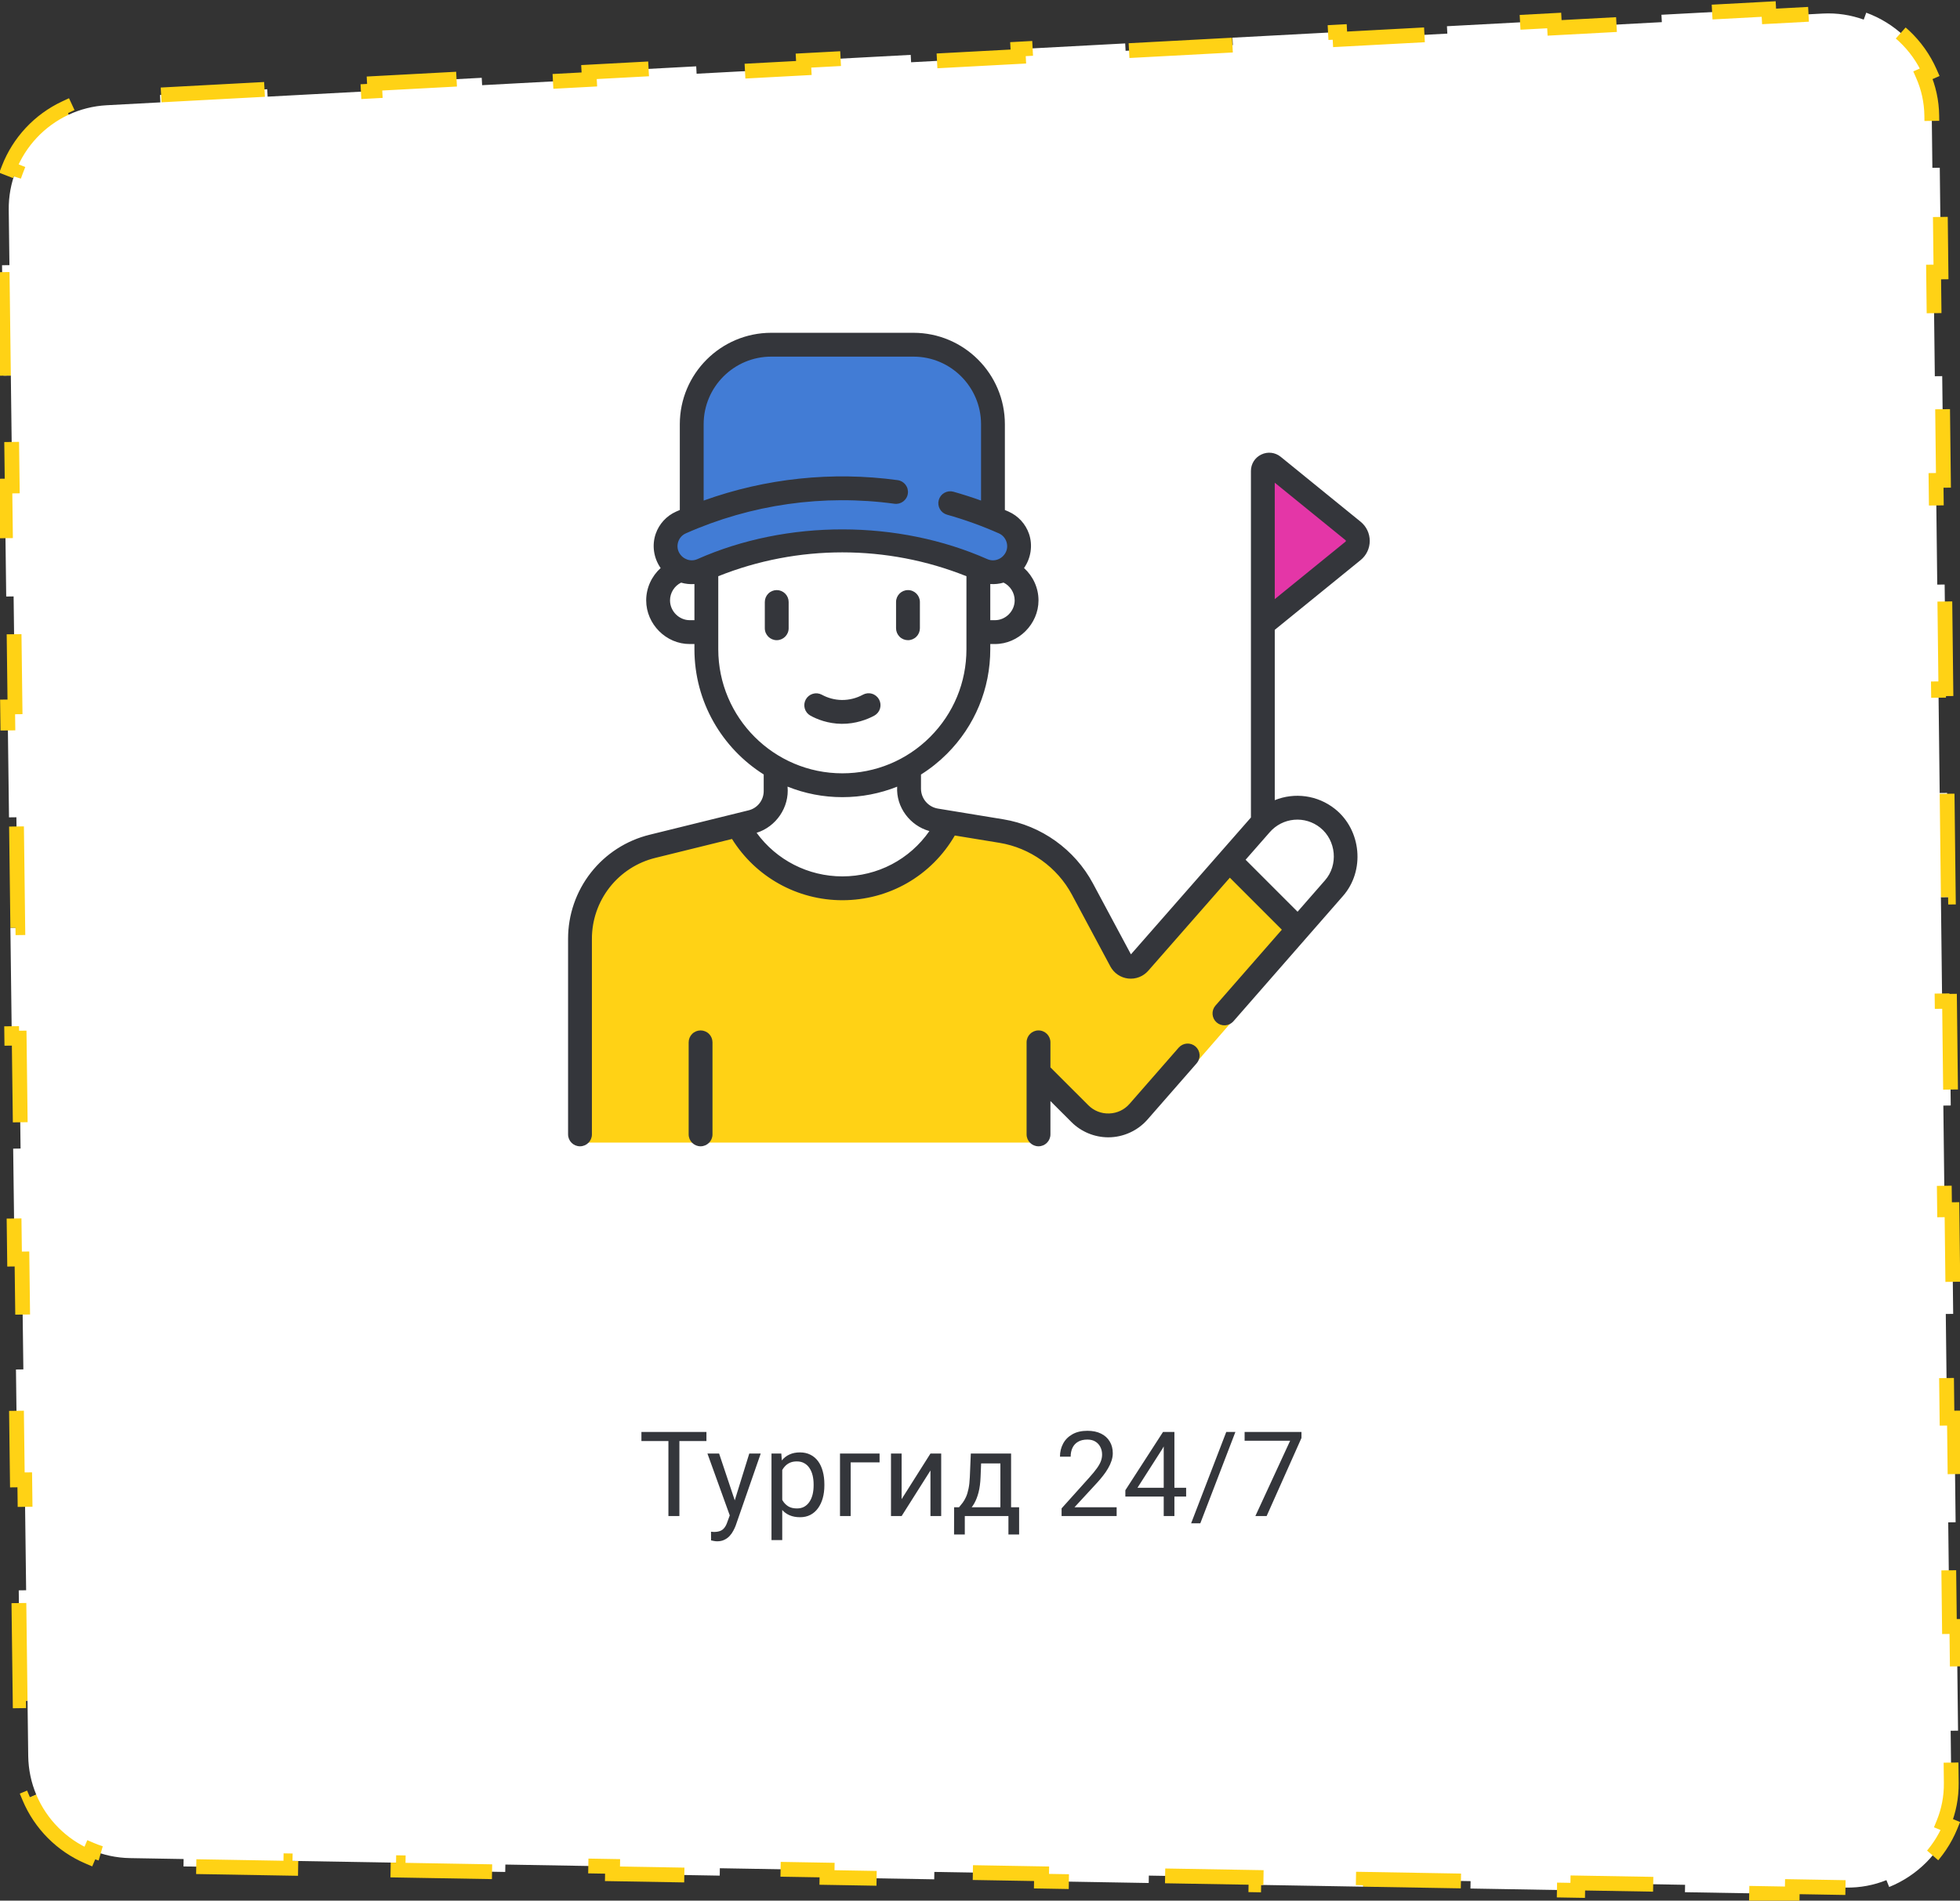
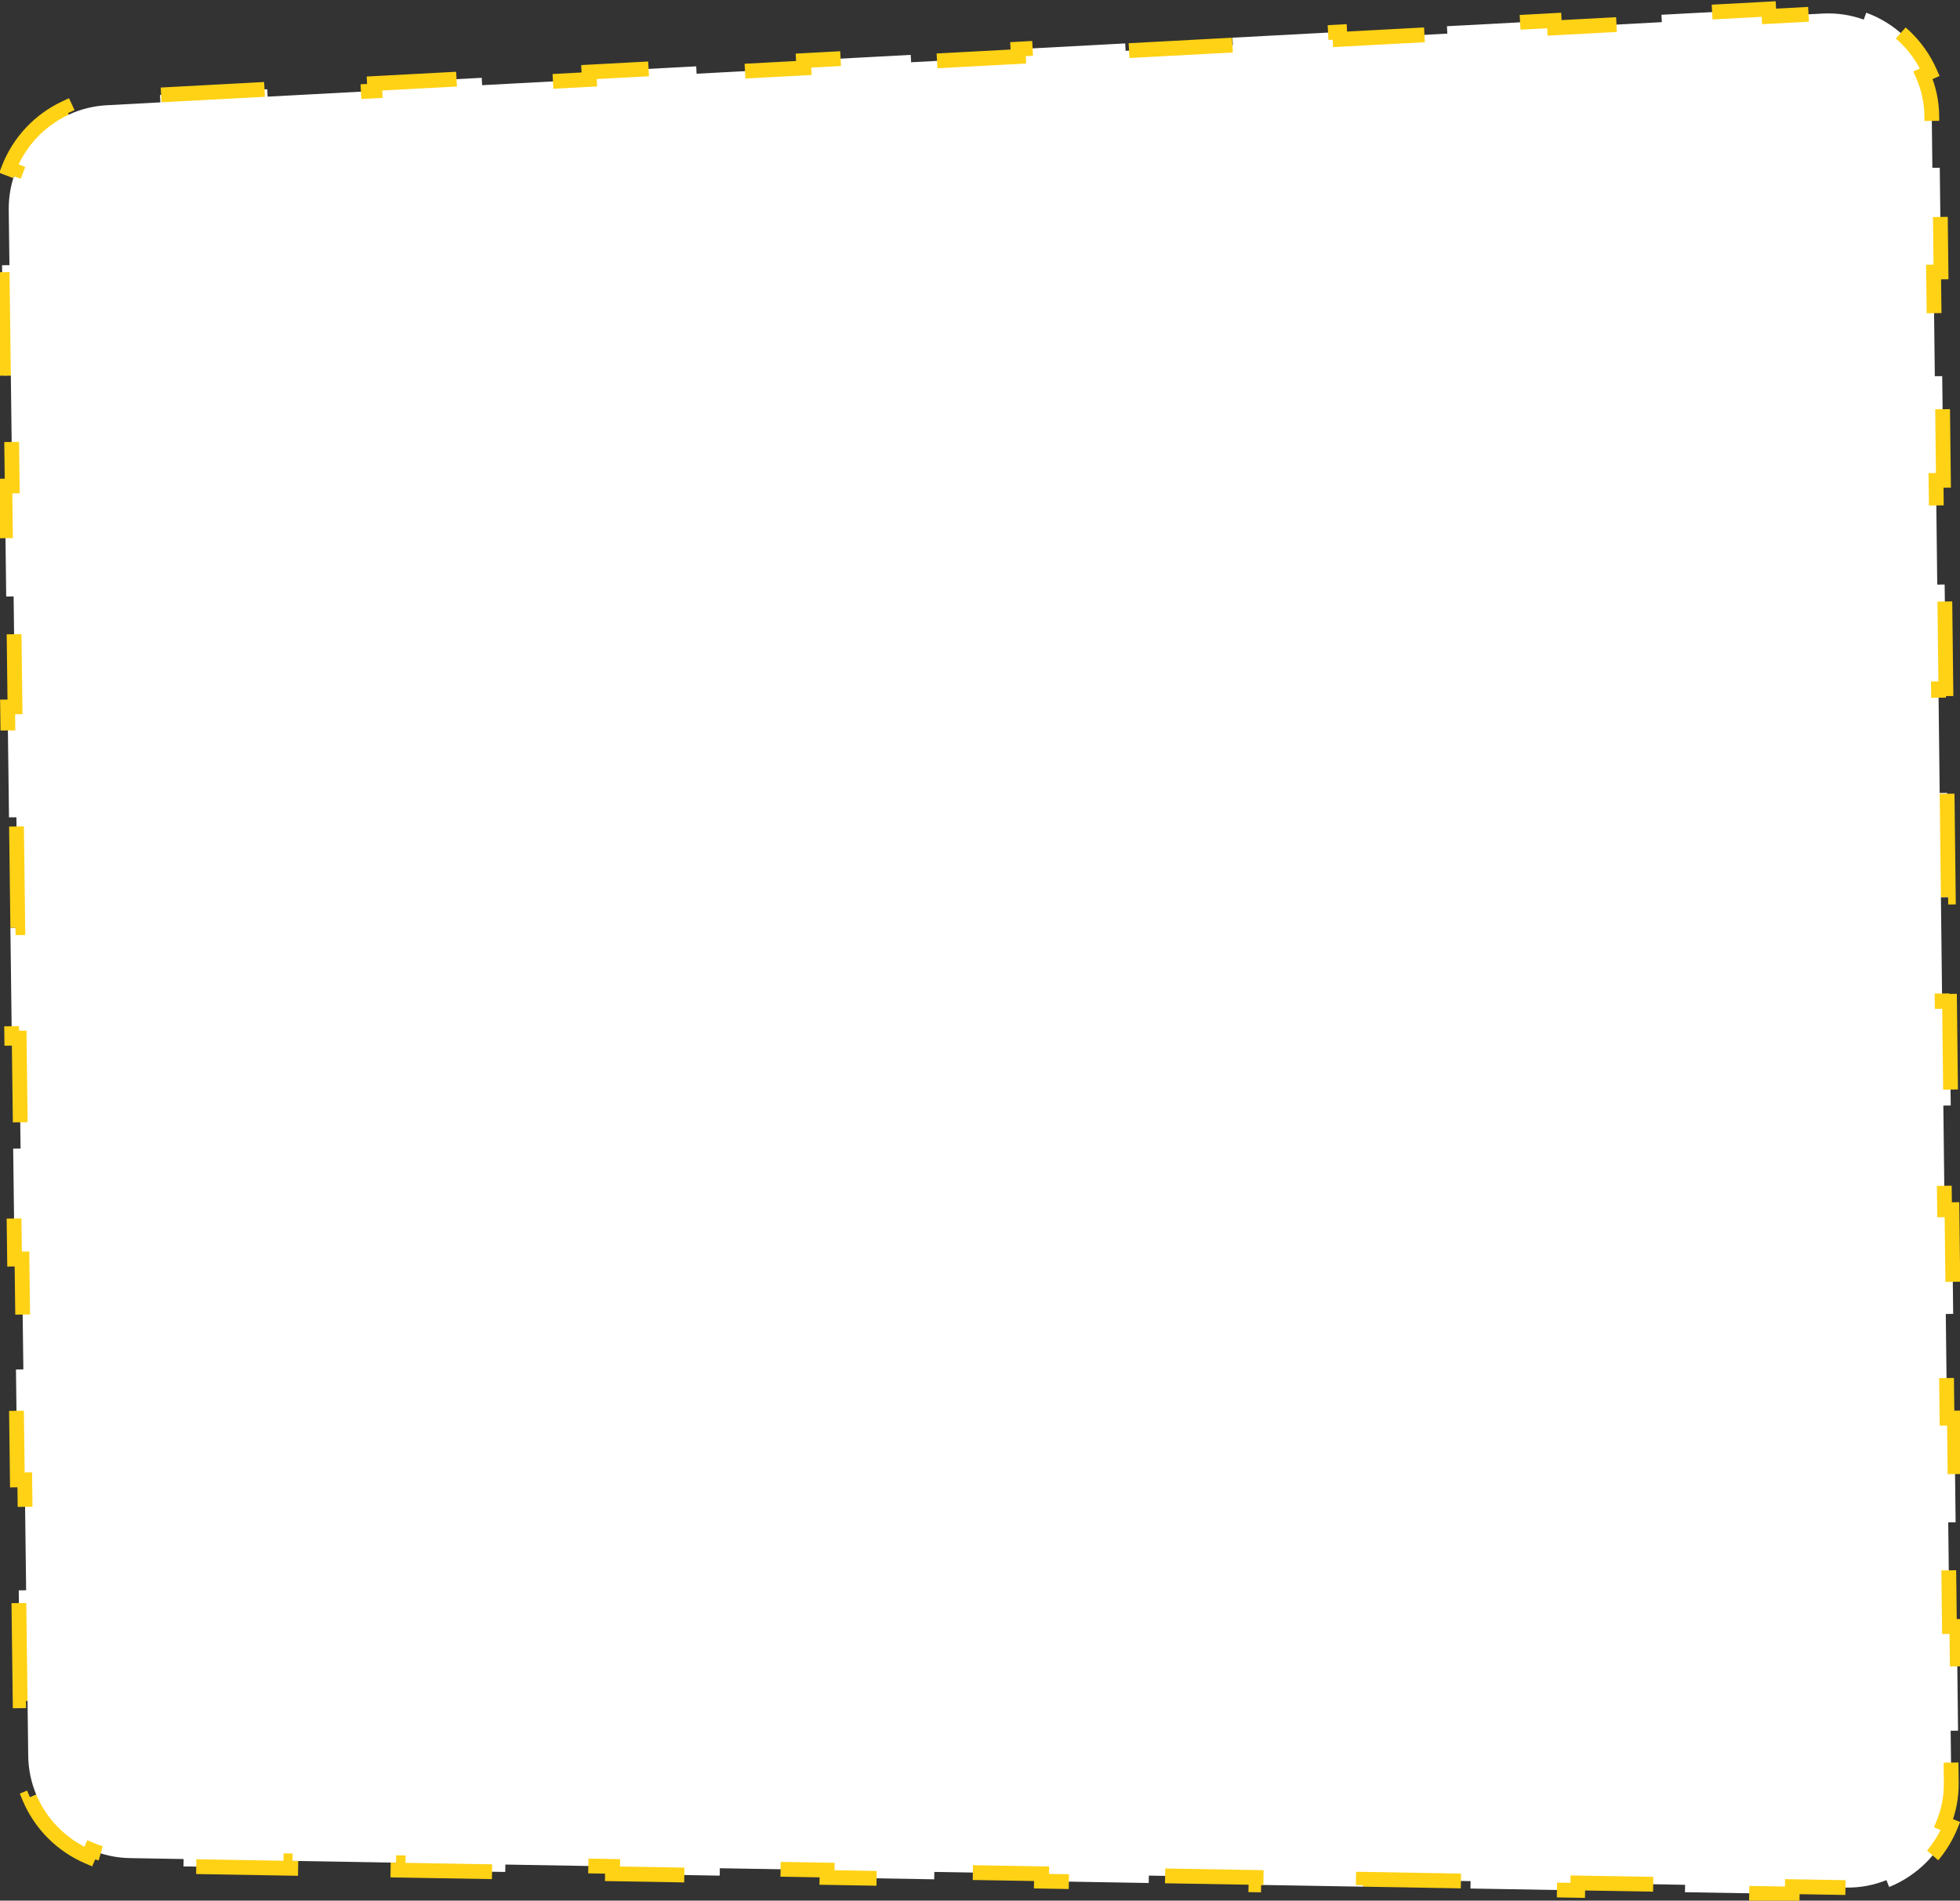
<svg xmlns="http://www.w3.org/2000/svg" width="265" height="257" viewBox="0 0 265 257" fill="none">
  <rect x="0" y="0" width="265" height="257" fill="#333333" stroke="none" />
  <path d="M0.464 50.797L0.276 35.865L1.276 35.852L1.181 28.387C1.158 26.54 1.494 24.771 2.124 23.148L1.192 22.786C2.59 19.183 5.343 16.243 8.846 14.61L9.268 15.516C10.847 14.78 12.589 14.329 14.433 14.23L21.683 13.843L21.63 12.844L36.13 12.069L36.184 13.068L50.684 12.293L50.63 11.295L65.131 10.52L65.184 11.518L79.684 10.743L79.631 9.745L94.131 8.97L94.184 9.969L108.685 9.194L108.631 8.195L123.132 7.42L123.185 8.419L137.685 7.644L137.632 6.646L152.132 5.871L152.185 6.869L166.686 6.095L166.632 5.096L181.133 4.321L181.186 5.32L195.686 4.545L195.633 3.546L210.133 2.772L210.186 3.77L224.687 2.995L224.633 1.997L239.133 1.222L239.187 2.22L246.437 1.833C248.389 1.729 250.263 2.028 251.982 2.656L252.325 1.717C256.154 3.115 259.271 6.036 260.916 9.766L260.001 10.169C260.739 11.844 261.16 13.695 261.183 15.649L261.265 22.694L262.265 22.682L262.43 36.771L261.43 36.783L261.595 50.872L262.595 50.86L262.76 64.949L261.76 64.961L261.924 79.05L262.924 79.038L263.089 93.127L262.089 93.139L262.254 107.228L263.254 107.216L263.419 121.305L262.419 121.317L262.584 135.406L263.584 135.394L263.748 149.483L262.748 149.495L262.913 163.584L263.913 163.572L264.078 177.661L263.078 177.673L263.243 191.762L264.243 191.75L264.407 205.839L263.408 205.851L263.572 219.94L264.572 219.928L264.737 234.017L263.737 234.029L263.819 241.073C263.842 243.011 263.471 244.857 262.783 246.538L263.708 246.917C262.176 250.659 259.174 253.644 255.424 255.156L255.05 254.228C253.365 254.907 251.518 255.268 249.58 255.235L242.33 255.11L242.313 256.11L227.812 255.861L227.83 254.861L213.329 254.612L213.312 255.612L198.812 255.363L198.829 254.363L184.329 254.114L184.311 255.114L169.811 254.865L169.828 253.865L155.328 253.616L155.311 254.616L140.81 254.367L140.828 253.367L126.327 253.118L126.31 254.118L111.81 253.869L111.827 252.869L97.327 252.62L97.309 253.62L82.809 253.371L82.826 252.371L68.326 252.122L68.309 253.122L53.809 252.873L53.826 251.873L39.325 251.624L39.308 252.624L24.808 252.375L24.825 251.375L17.575 251.25C15.714 251.218 13.944 250.824 12.331 250.137L11.939 251.057C8.358 249.531 5.493 246.654 3.984 243.065L4.905 242.678C4.226 241.061 3.84 239.29 3.816 237.429L3.722 229.963L2.722 229.976L2.534 215.044L3.534 215.031L3.346 200.1L2.346 200.112L2.158 185.181L3.158 185.168L2.969 170.237L1.97 170.249L1.781 155.318L2.781 155.305L2.593 140.373L1.593 140.386L1.405 125.455L2.405 125.442L2.217 110.51L1.217 110.523L1.028 95.591L2.028 95.579L1.84 80.647L0.84 80.66L0.652 65.728L1.652 65.716L1.464 50.784L0.464 50.797Z" fill="white" stroke="#FFD215" stroke-width="2" stroke-dasharray="14 14" />
  <g clip-path="url(#clip0_99_4476)">
    <path d="M78.5 123.5V154.5H140L141 148L148 152H154.5L174.5 129L175.5 126L167 115.5L153 130H151.5L148 120.5L141.5 114L129.5 110.5L125.5 114L121.5 118.5L112.5 120.5L104.5 116.5L99.5 112L94 113L83 116.5L78.5 123.5Z" fill="#FFD215" />
-     <path d="M184 73L171.5 63L170.5 84L184 73Z" fill="#E436A7" />
-     <path d="M106.5 74L97.5 76L93 77L89.5 76V73.5C89.5 73.1 90.5 71.667 91 71L93.5 68.5L93 61.5L94 54.5L96 51.5L100 47L107 45.5L124 46L131.5 49L134 54L135 69L137 71V73.5L136.5 76L134 77L128 76L115 73L106.5 74Z" fill="#427CD5" />
    <path d="M161.64 141.506C161.481 141.367 161.296 141.26 161.095 141.193C160.895 141.125 160.683 141.097 160.472 141.111C160.261 141.125 160.054 141.181 159.865 141.275C159.675 141.369 159.506 141.499 159.366 141.658L152.723 149.256C152.02 150.062 151.043 150.525 149.974 150.561C148.901 150.599 147.898 150.201 147.142 149.445L142.022 144.328V140.943C142.022 140.053 141.3 139.332 140.41 139.332C139.52 139.332 138.799 140.053 138.799 140.943V153.389C138.799 154.279 139.52 155 140.41 155C141.3 155 142.022 154.279 142.022 153.389V148.884L144.864 151.725C146.182 153.042 147.987 153.786 149.847 153.786C151.867 153.786 153.821 152.899 155.15 151.377L161.793 143.78C161.932 143.62 162.039 143.435 162.106 143.235C162.174 143.034 162.202 142.822 162.187 142.611C162.173 142.4 162.118 142.194 162.024 142.004C161.93 141.815 161.799 141.645 161.64 141.506ZM94.721 139.332C94.294 139.332 93.884 139.502 93.582 139.804C93.279 140.106 93.11 140.516 93.11 140.943V153.389C93.11 154.279 93.831 155 94.721 155C95.611 155 96.332 154.279 96.332 153.389V140.943C96.332 140.516 96.163 140.106 95.861 139.804C95.558 139.502 95.148 139.332 94.721 139.332ZM183.959 70.545L173.159 61.77C172.412 61.163 171.408 61.043 170.539 61.457C169.67 61.87 169.13 62.725 169.13 63.688V84.399C169.13 84.402 169.131 84.404 169.131 84.407V110.542L152.907 129.046L147.767 119.45C145.314 114.867 140.786 111.628 135.654 110.785C133.538 110.438 128.598 109.63 126.819 109.337C126.177 109.234 125.593 108.905 125.172 108.409C124.751 107.914 124.521 107.284 124.522 106.634V104.73C125.793 103.93 126.97 102.991 128.032 101.93C131.809 98.15 133.89 93.126 133.89 87.784V87.084H134.511C137.699 87.098 140.41 84.387 140.41 81.184C140.41 79.485 139.664 77.905 138.453 76.808C139.39 75.472 139.656 73.716 139.123 72.174C138.893 71.514 138.531 70.908 138.058 70.393C137.586 69.879 137.012 69.466 136.374 69.182C136.205 69.107 136.034 69.035 135.864 68.961V57.362C135.864 50.546 130.318 45 123.502 45H104.276C97.459 45 91.913 50.546 91.913 57.362V68.961C91.744 69.035 91.574 69.107 91.404 69.182C90.766 69.466 90.193 69.879 89.72 70.393C89.247 70.908 88.885 71.514 88.656 72.174C88.116 73.736 88.381 75.465 89.322 76.81C88.113 77.906 87.367 79.485 87.367 81.184C87.367 84.379 90.048 87.102 93.269 87.084H93.89V87.784C93.89 94.91 97.634 101.176 103.257 104.721V106.963C103.258 107.564 103.057 108.147 102.687 108.62C102.317 109.093 101.798 109.428 101.215 109.571L87.835 112.871C84.685 113.643 81.885 115.45 79.885 118.003C77.885 120.556 76.801 123.707 76.806 126.95V153.389C76.806 154.279 77.527 155 78.417 155C79.307 155 80.028 154.279 80.028 153.389V126.95C80.025 124.428 80.868 121.977 82.423 119.991C83.979 118.006 86.156 116.6 88.606 116L98.971 113.444C102.175 118.583 107.781 121.726 113.889 121.726C120.227 121.726 125.948 118.402 129.095 112.976L135.133 113.965C139.281 114.646 142.942 117.265 144.926 120.971L150.126 130.681C150.365 131.127 150.709 131.509 151.127 131.794C151.546 132.078 152.027 132.257 152.53 132.315C153.034 132.372 153.544 132.307 154.016 132.125C154.489 131.942 154.911 131.648 155.245 131.267L166.28 118.681L173.29 125.693C173.297 125.7 173.304 125.705 173.31 125.712L164.325 135.988C164.049 136.311 163.912 136.729 163.943 137.152C163.974 137.575 164.17 137.968 164.49 138.248C164.809 138.527 165.225 138.669 165.649 138.643C166.072 138.617 166.468 138.426 166.751 138.11L181.561 121.172C184.592 117.734 184.06 112.235 180.511 109.398C178.127 107.492 175.005 107.129 172.353 108.197V85.165L183.959 75.735C184.346 75.422 184.657 75.027 184.871 74.578C185.085 74.129 185.195 73.637 185.194 73.14C185.194 72.129 184.744 71.183 183.959 70.545ZM137.188 81.184C137.188 82.636 135.964 83.868 134.511 83.861H133.89V78.971C134.496 79.014 135.106 78.95 135.689 78.779C136.59 79.224 137.188 80.156 137.188 81.184ZM93.89 83.861H93.269C91.807 83.868 90.59 82.638 90.59 81.184C90.59 80.157 91.186 79.226 92.084 78.783C92.67 78.953 93.281 79.018 93.89 78.975L93.89 83.861ZM94.289 75.605C93.366 76.014 92.297 75.613 91.816 74.718C91.31 73.775 91.734 72.561 92.712 72.127C101.564 68.197 111.336 66.808 120.933 68.117C121.813 68.236 122.626 67.619 122.746 66.738C122.775 66.528 122.762 66.315 122.708 66.11C122.654 65.905 122.56 65.713 122.432 65.545C122.304 65.376 122.144 65.235 121.961 65.128C121.779 65.022 121.577 64.952 121.367 64.924C112.528 63.719 103.53 64.667 95.136 67.686V57.362C95.136 52.322 99.236 48.223 104.275 48.223H123.502C128.542 48.223 132.641 52.322 132.641 57.362V67.686C131.41 67.243 130.164 66.843 128.904 66.489C128.494 66.376 128.055 66.43 127.684 66.639C127.313 66.848 127.041 67.196 126.925 67.606C126.81 68.016 126.862 68.454 127.069 68.826C127.276 69.198 127.622 69.473 128.031 69.591C130.434 70.268 132.785 71.115 135.066 72.127C136.036 72.558 136.463 73.772 135.966 74.711C135.494 75.603 134.435 76.023 133.489 75.604C121.465 70.28 106.473 70.203 94.289 75.605ZM97.113 87.784V77.915C107.864 73.615 119.917 73.615 130.667 77.916V87.784C130.667 92.266 128.922 96.48 125.753 99.651C122.609 102.797 118.375 104.567 113.89 104.567C104.639 104.568 97.113 97.038 97.113 87.784ZM113.889 118.503C109.257 118.503 104.978 116.288 102.295 112.61C104.922 111.794 106.744 109.166 106.48 106.366C108.836 107.309 111.352 107.793 113.89 107.79C116.47 107.79 118.973 107.301 121.3 106.373C121.135 109.149 123.047 111.656 125.658 112.375C122.994 116.201 118.655 118.503 113.889 118.503ZM178.498 111.914C180.658 113.64 180.976 116.966 179.134 119.051L175.436 123.281L168.41 116.253L171.683 112.52C172.522 111.559 173.699 110.96 174.969 110.847C176.239 110.734 177.503 111.117 178.498 111.914ZM181.927 73.234L172.353 81.013L172.352 65.267L181.927 73.047C181.976 73.077 181.977 73.203 181.927 73.234ZM122.761 86.564C123.189 86.564 123.598 86.394 123.901 86.091C124.203 85.789 124.373 85.379 124.373 84.952V81.402C124.373 80.512 123.651 79.791 122.761 79.791C121.871 79.791 121.15 80.512 121.15 81.402V84.952C121.15 85.379 121.32 85.789 121.622 86.091C121.924 86.394 122.334 86.564 122.761 86.564ZM105.017 79.791C104.59 79.791 104.18 79.961 103.878 80.263C103.576 80.565 103.406 80.975 103.406 81.402V84.952C103.406 85.842 104.127 86.564 105.017 86.564C105.907 86.564 106.629 85.842 106.629 84.952V81.402C106.629 80.975 106.459 80.565 106.157 80.263C105.854 79.961 105.445 79.791 105.017 79.791ZM118.851 94.577C118.645 94.202 118.299 93.924 117.889 93.805C117.478 93.685 117.038 93.734 116.663 93.939C115.794 94.413 114.819 94.658 113.829 94.651C112.88 94.64 111.948 94.395 111.116 93.939C110.741 93.739 110.303 93.694 109.896 93.815C109.49 93.936 109.147 94.213 108.943 94.585C108.739 94.957 108.689 95.394 108.806 95.802C108.922 96.211 109.195 96.556 109.565 96.764C110.467 97.26 111.934 97.854 113.795 97.874C115.676 97.893 117.283 97.275 118.213 96.765C118.588 96.559 118.865 96.213 118.985 95.803C119.104 95.392 119.056 94.951 118.851 94.577Z" fill="#34363B" />
  </g>
-   <path d="M91.856 193.625V205H90.372V193.625H91.856ZM95.513 193.625V194.859H86.723V193.625H95.513ZM98.954 204.125L101.305 196.547H102.852L99.462 206.305C99.383 206.513 99.279 206.737 99.149 206.977C99.024 207.221 98.863 207.453 98.665 207.672C98.467 207.891 98.227 208.068 97.946 208.203C97.67 208.344 97.339 208.414 96.954 208.414C96.839 208.414 96.693 208.398 96.516 208.367C96.339 208.336 96.214 208.31 96.141 208.289L96.133 207.117C96.175 207.122 96.24 207.128 96.329 207.133C96.422 207.143 96.488 207.148 96.524 207.148C96.852 207.148 97.131 207.104 97.36 207.016C97.589 206.932 97.782 206.789 97.938 206.586C98.1 206.388 98.238 206.115 98.352 205.766L98.954 204.125ZM97.227 196.547L99.422 203.109L99.797 204.633L98.758 205.164L95.649 196.547H97.227ZM105.762 198.172V208.25H104.309V196.547H105.637L105.762 198.172ZM111.458 200.703V200.867C111.458 201.482 111.385 202.052 111.239 202.578C111.093 203.099 110.879 203.552 110.598 203.938C110.322 204.323 109.981 204.622 109.575 204.836C109.168 205.049 108.702 205.156 108.176 205.156C107.64 205.156 107.166 205.068 106.754 204.891C106.343 204.714 105.994 204.456 105.708 204.117C105.421 203.779 105.192 203.372 105.02 202.898C104.853 202.424 104.739 201.891 104.676 201.297V200.422C104.739 199.797 104.856 199.237 105.028 198.742C105.2 198.247 105.426 197.826 105.708 197.477C105.994 197.122 106.34 196.854 106.747 196.672C107.153 196.484 107.622 196.391 108.153 196.391C108.684 196.391 109.155 196.495 109.567 196.703C109.978 196.906 110.325 197.198 110.606 197.578C110.887 197.958 111.098 198.414 111.239 198.945C111.385 199.471 111.458 200.057 111.458 200.703ZM110.004 200.867V200.703C110.004 200.281 109.96 199.885 109.872 199.516C109.783 199.141 109.645 198.812 109.458 198.531C109.275 198.245 109.041 198.021 108.754 197.859C108.468 197.693 108.127 197.609 107.731 197.609C107.366 197.609 107.049 197.672 106.778 197.797C106.512 197.922 106.286 198.091 106.098 198.305C105.911 198.513 105.757 198.753 105.637 199.023C105.523 199.289 105.437 199.565 105.379 199.852V201.875C105.484 202.24 105.629 202.583 105.817 202.906C106.004 203.224 106.254 203.482 106.567 203.68C106.879 203.872 107.273 203.969 107.747 203.969C108.137 203.969 108.473 203.888 108.754 203.727C109.041 203.56 109.275 203.333 109.458 203.047C109.645 202.76 109.783 202.432 109.872 202.062C109.96 201.688 110.004 201.289 110.004 200.867ZM118.922 196.547V197.742H115.016V205H113.571V196.547H118.922ZM121.903 202.711L125.801 196.547H127.254V205H125.801V198.836L121.903 205H120.465V196.547H121.903V202.711ZM131.258 196.547H132.703L132.578 199.711C132.547 200.513 132.456 201.206 132.305 201.789C132.154 202.372 131.961 202.87 131.727 203.281C131.492 203.688 131.229 204.029 130.938 204.305C130.651 204.581 130.354 204.812 130.047 205H129.328L129.367 203.82L129.664 203.812C129.836 203.609 130.003 203.401 130.164 203.188C130.326 202.969 130.474 202.711 130.609 202.414C130.745 202.112 130.857 201.745 130.945 201.312C131.039 200.875 131.099 200.341 131.125 199.711L131.258 196.547ZM131.617 196.547H136.703V205H135.258V197.883H131.617V196.547ZM129 203.812H137.789V207.492H136.344V205H130.445V207.492H128.992L129 203.812ZM150.976 203.812V205H143.531V203.961L147.257 199.812C147.716 199.302 148.07 198.87 148.32 198.516C148.575 198.156 148.752 197.836 148.851 197.555C148.955 197.268 149.007 196.977 149.007 196.68C149.007 196.305 148.929 195.966 148.773 195.664C148.622 195.357 148.398 195.112 148.101 194.93C147.804 194.747 147.445 194.656 147.023 194.656C146.518 194.656 146.096 194.755 145.757 194.953C145.424 195.146 145.174 195.417 145.007 195.766C144.841 196.115 144.757 196.516 144.757 196.969H143.312C143.312 196.328 143.453 195.742 143.734 195.211C144.015 194.68 144.432 194.258 144.984 193.945C145.536 193.628 146.216 193.469 147.023 193.469C147.742 193.469 148.356 193.596 148.867 193.852C149.377 194.102 149.768 194.456 150.039 194.914C150.315 195.367 150.453 195.898 150.453 196.508C150.453 196.841 150.396 197.18 150.281 197.523C150.172 197.862 150.018 198.201 149.82 198.539C149.627 198.878 149.401 199.211 149.14 199.539C148.885 199.867 148.612 200.19 148.32 200.508L145.273 203.812H150.976ZM160.371 201.172V202.359H152.152V201.508L157.246 193.625H158.425L157.16 195.906L153.792 201.172H160.371ZM158.785 193.625V205H157.339V193.625H158.785ZM167.031 193.625L162.288 205.977H161.046L165.796 193.625H167.031ZM175.964 193.625V194.438L171.253 205H169.73L174.433 194.812H168.277V193.625H175.964Z" fill="#34363B" />
  <defs>
    <clipPath id="clip0_99_4476">
-       <rect width="110" height="110" fill="white" transform="translate(76 45)" />
-     </clipPath>
+       </clipPath>
  </defs>
</svg>